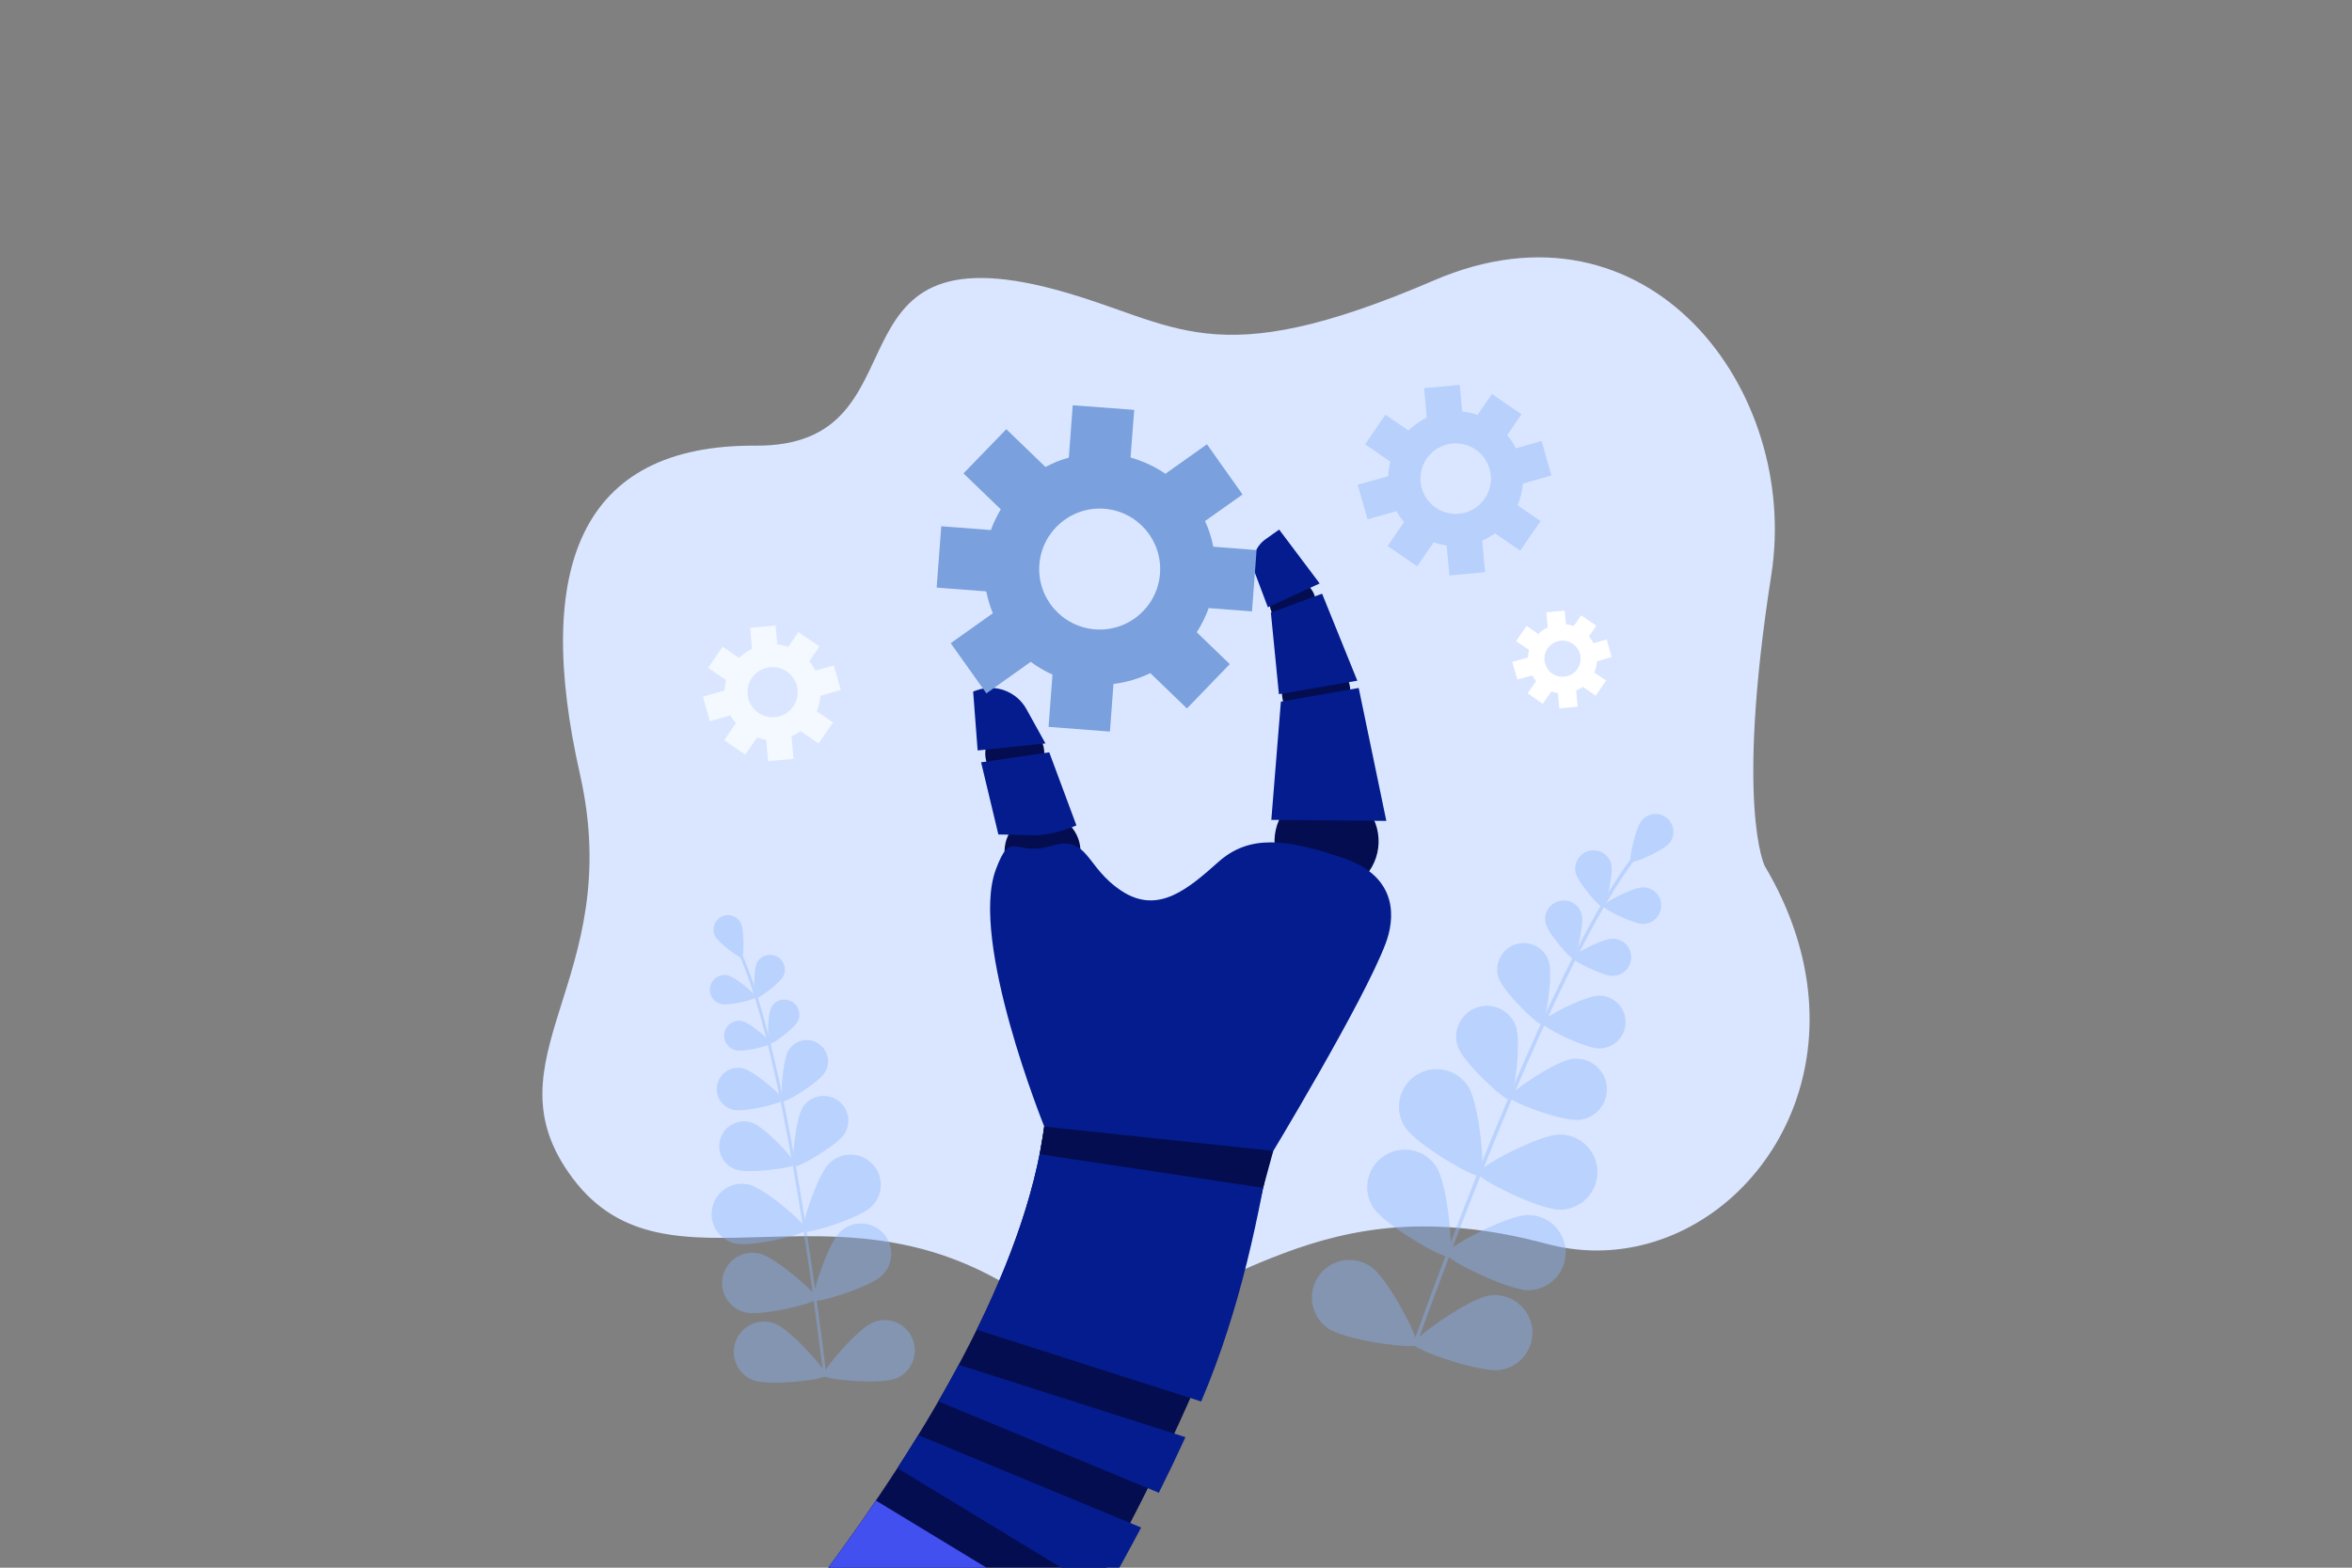
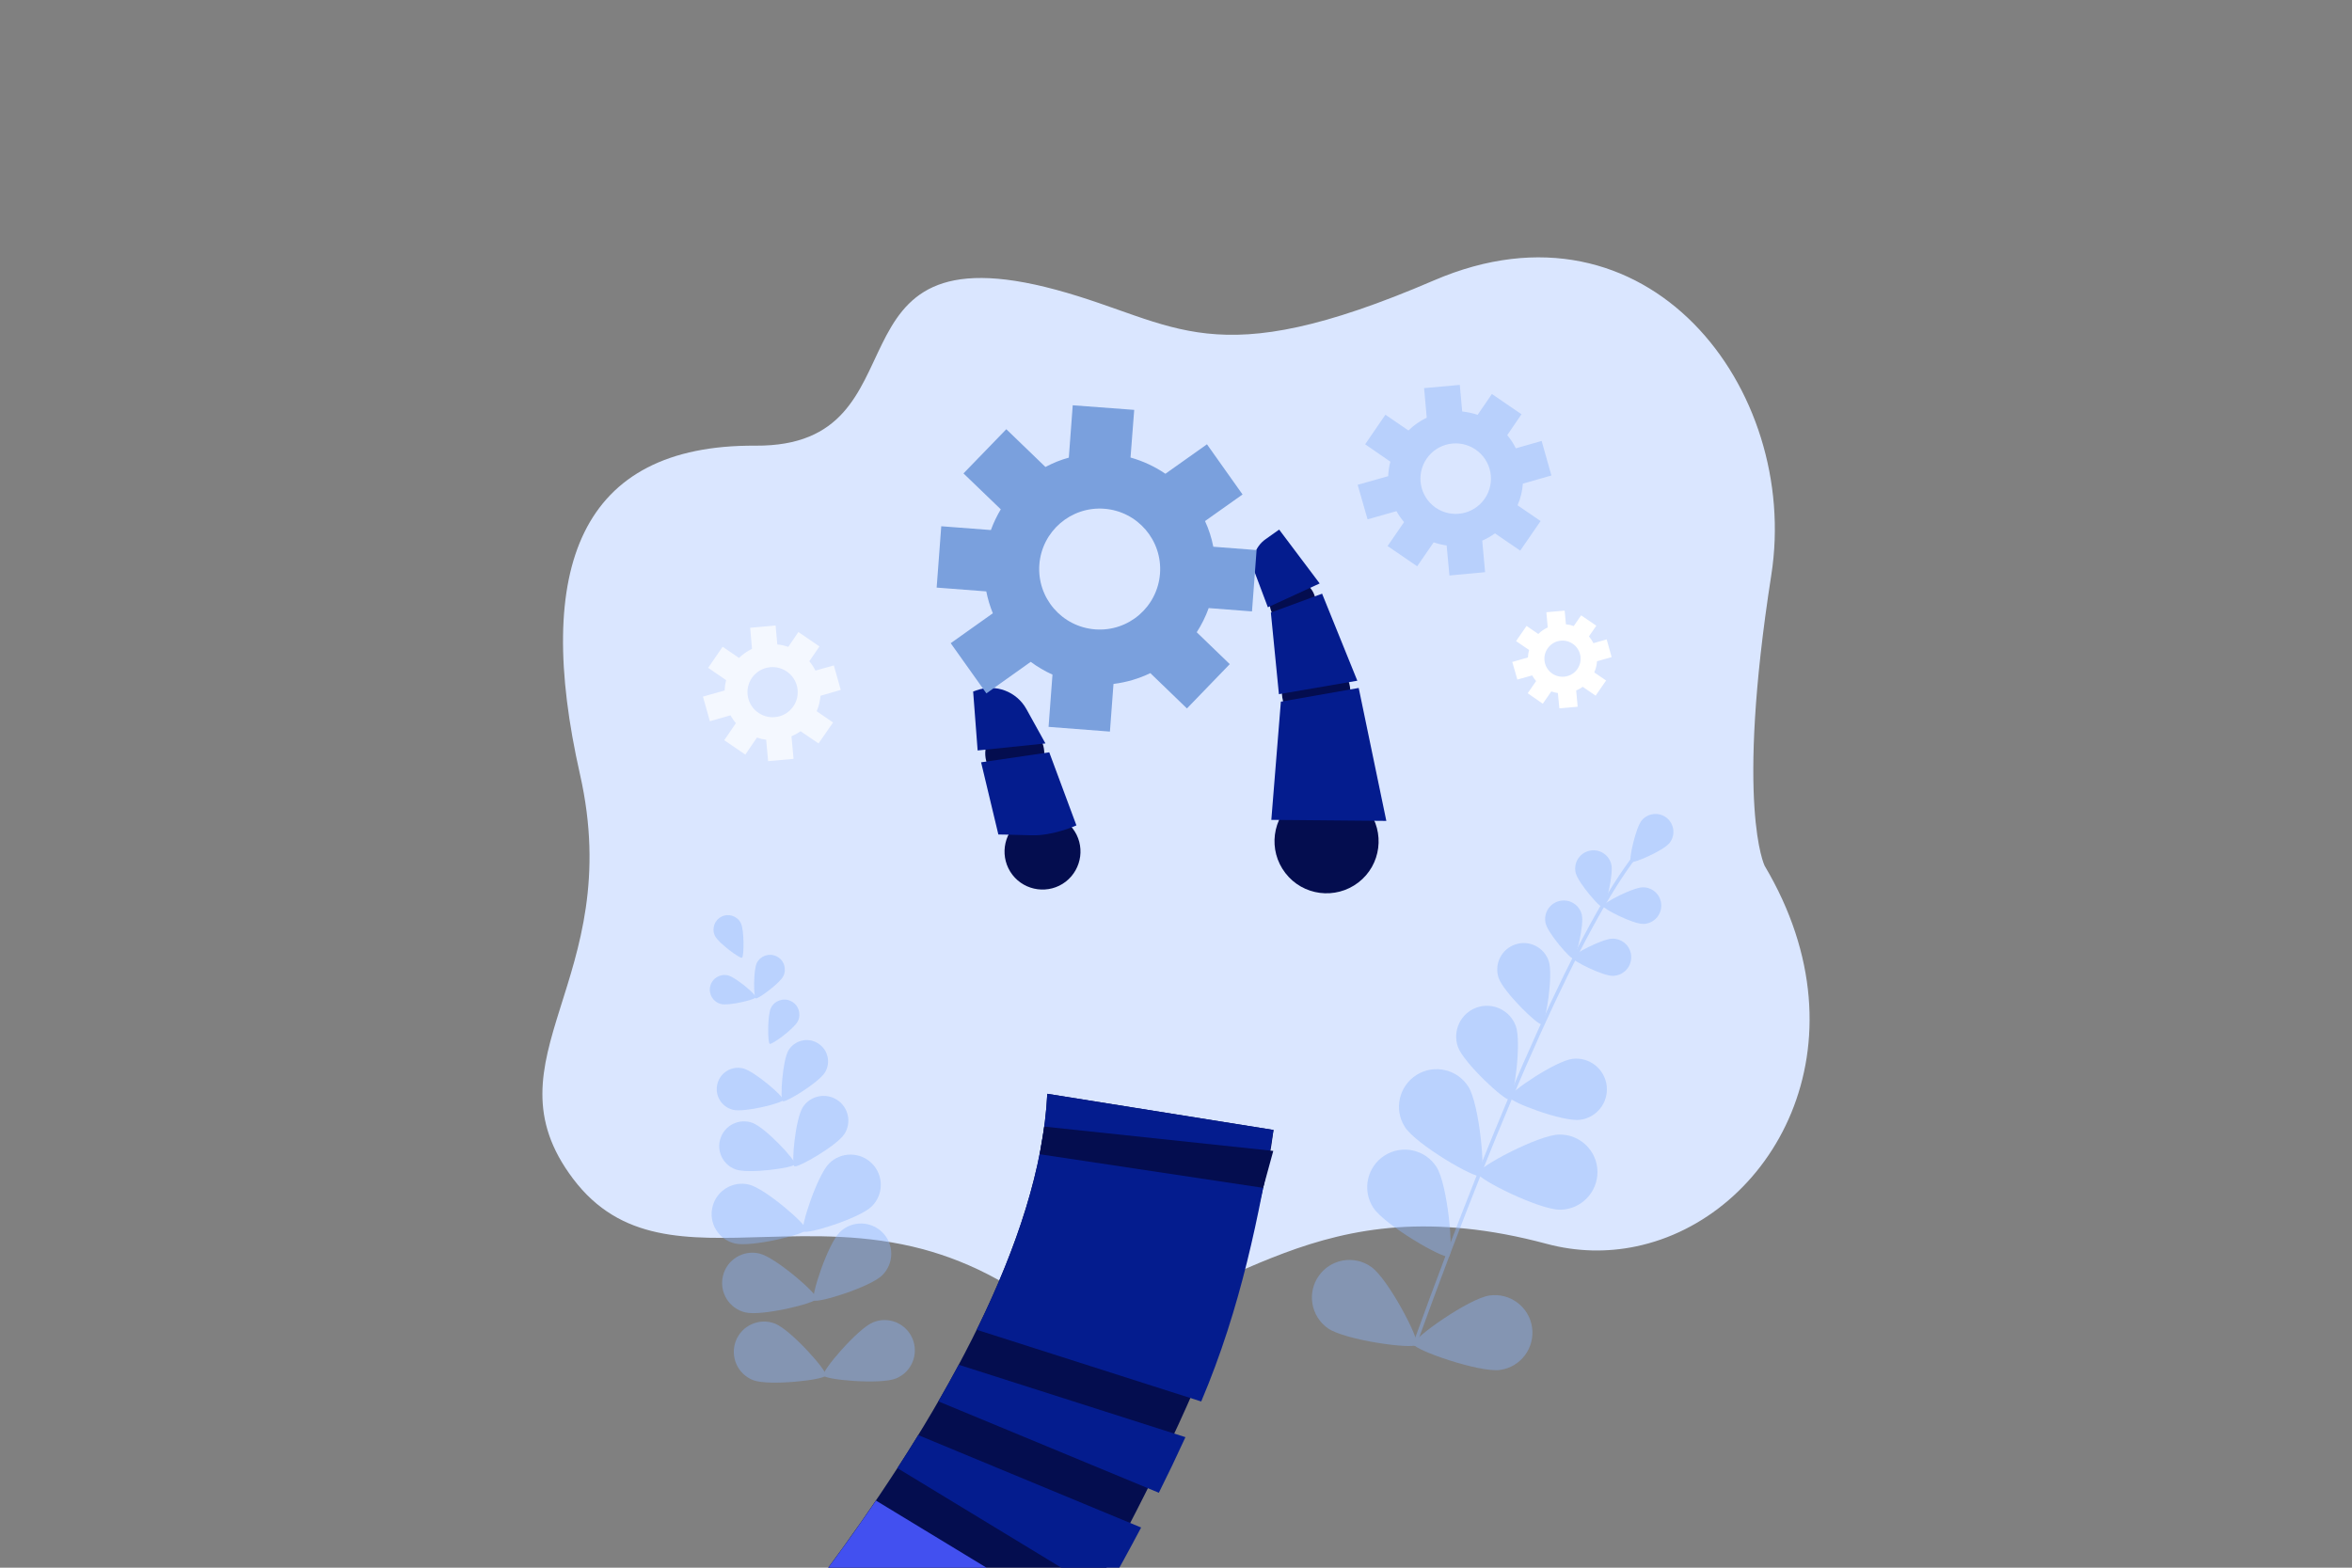
<svg xmlns="http://www.w3.org/2000/svg" version="1.2" viewBox="0 0 2043 1362" width="2043" height="1362">
  <rect x="0" y="0" width="2043" height="1362" fill="#808080" stroke="none" />
  <title>Robotic hand holding gear-ai</title>
  <defs>
    <clipPath clipPathUnits="userSpaceOnUse" id="cp1">
      <path d="m1420.96 1082.93c-24.91 5.18-51.24 4.79-77.63-2.29-50.31-13.5-92.57-16.89-129.3-14.32-151.32 10.57-208.77 122.26-347.97 45.05-21.81-12.11-43.31-20.41-64.35-26.04-48.72-13.07-95.05-11.88-137.44-10.61-67.56 2.02-125.16 4.23-166.6-50.73-78.68-104.34 46.66-172.05 6.13-351.23-40.53-179.16-0.13-286.55 152.47-285.55 152.6 1.01 53.36-191.64 261.24-135.37 105.7 28.61 134.31 75.21 328.11-8.24 185.56-79.9 318.13 94.74 292.97 255.94-31.39 201.1-5.76 252.71-5.76 252.71 92.58 155.8 6.43 306.08-111.87 330.68z" />
    </clipPath>
  </defs>
  <style>
		.s0 { fill: #dae6ff } 
		.s1 { fill: #040d4f } 
		.s2 { fill: #041c8e } 
		.s3 { fill: #4250f0 } 
		.s4 { fill: #89b4fd } 
		.s5 { fill: #7aa0dd } 
		.s6 { fill: #b8d0fc } 
		.s7 { fill: #ffffff } 
		.s8 { opacity: .7;fill: #ffffff } 
	</style>
  <g id="_Artboards_">
	</g>
  <g id="&lt;Layer&gt;">
    <g id="&lt;Group&gt;">
      <g id="&lt;Clip Group&gt;">
        <g id="&lt;Group&gt;" clip-path="url(#cp1)">
				</g>
        <g id="&lt;Group&gt;">
          <path id="&lt;Path&gt;" class="s0" d="m1421 1082.9c-24.9 5.2-51.3 4.8-77.7-2.3-50.3-13.5-92.5-16.8-129.3-14.3-151.3 10.6-208.7 122.3-347.9 45.1-21.9-12.1-43.4-20.4-64.4-26.1-48.7-13-95-11.8-137.4-10.6-67.6 2-125.2 4.3-166.6-50.7-78.7-104.4 46.6-172.1 6.1-351.2-40.5-179.2-0.1-286.6 152.5-285.6 152.6 1 53.3-191.6 261.2-135.4 105.7 28.7 134.3 75.2 328.1-8.2 185.6-79.9 318.2 94.7 293 255.9-31.4 201.1-5.8 252.7-5.8 252.7 92.6 155.9 6.5 306.1-111.8 330.7z" />
        </g>
        <g id="&lt;Group&gt;">
          <g id="&lt;Group&gt;">
            <path id="&lt;Path&gt;" class="s1" d="m1106.2 981.7c-34.4 273.1-348.3 706.7-362.6 724.4l-182.2-154.9c3.3-4.1 335.9-346.5 348.3-600.9z" />
            <g id="&lt;Group&gt;">
              <path id="&lt;Path&gt;" class="s2" d="m959.6 1384.9c10.7-19 21.3-38.3 31.6-57.8l-193.6-80.3q-8.9 14.5-18.1 28.7z" />
              <path id="&lt;Path&gt;" class="s2" d="m832.8 1185.7q-8.6 16-17.7 31.8l191.5 79.4c8-16 15.7-32.1 23.1-48.3z" />
              <path id="&lt;Path&gt;" class="s2" d="m848.4 1155.3l195 62.3c34.7-81.7 50.5-163.1 62.8-235.9l-196.5-31.4c-3.1 65-27.2 135.6-61.3 205z" />
              <path id="&lt;Path&gt;" class="s3" d="m760.9 1303.7c-93.9 138.2-197.6 245.2-199.5 247.5l182.2 154.9c7.6-9.4 106.5-134.4 199.1-292z" />
            </g>
          </g>
          <g id="&lt;Group&gt;">
            <path id="&lt;Path&gt;" class="s1" d="m1124.7 695.1c-19.8 15.2-23.5 43.6-8.2 63.4 15.2 19.8 43.6 23.4 63.4 8.2 19.8-15.2 23.4-43.6 8.2-63.4-15.2-19.8-43.6-23.5-63.4-8.2z" />
            <path id="&lt;Path&gt;" class="s1" d="m1125.1 577.8c-13 10-15.5 28.7-5.4 41.7 10 13 28.7 15.4 41.7 5.4 13-10 15.4-28.7 5.4-41.7-10-13-28.7-15.5-41.7-5.4z" />
            <path id="&lt;Path&gt;" class="s1" d="m1110.6 507.9c-8.7 6.7-10.3 19.3-3.6 28 6.8 8.8 19.3 10.4 28.1 3.7 8.7-6.8 10.4-19.3 3.6-28.1-6.7-8.8-19.3-10.4-28.1-3.6z" />
            <path id="&lt;Path&gt;" class="s2" d="m1204.2 713.2l-24-115.5-67.6 11.9-8.3 102.7z" />
            <path id="&lt;Path&gt;" class="s2" d="m1179 591.4l-30.6-75.6-44.5 16.4 7 70.9z" />
            <path id="&lt;Path&gt;" class="s2" d="m1146.3 506.9l-35.2-46.8-11.7 8.3c-9.5 6.6-13.2 18.8-9.2 29.7l11.1 29.5z" />
            <path id="&lt;Path&gt;" class="s1" d="m885.4 713.7c-14.4 11.1-17.1 31.8-6 46.3 11.1 14.4 31.9 17.1 46.3 6 14.4-11.2 17.1-31.9 6-46.3-11.1-14.4-31.8-17.1-46.3-6z" />
            <path id="&lt;Path&gt;" class="s1" d="m865.8 634.2c-11.2 8.7-13.3 24.8-4.7 36 8.7 11.2 24.8 13.3 36 4.6 11.2-8.6 13.3-24.7 4.7-35.9-8.7-11.2-24.8-13.3-36-4.7z" />
-             <path id="&lt;Path&gt;" class="s2" d="m907.1 978.8l195.4 27c0 0 82.4-136 101.2-186.4 7.3-19.4 12.6-57.3-37.2-74.1-49.8-16.9-81.4-20.1-107.9 3.3-26.4 23.5-52.6 46.4-84.4 25.4-31.9-20.9-28.4-48.9-61-39.1-32.5 9.7-34.7-15.4-48.2 20.5-23.2 62.1 42.1 223.4 42.1 223.4z" />
            <path id="&lt;Path&gt;" class="s2" d="m935 717.1c0 0-20.2 9.2-39 8.6-18.9-0.6-28.8-0.7-28.8-0.7l-15-62.7 59.2-8.7z" />
            <path id="&lt;Path&gt;" class="s2" d="m849.2 652l-3.9-51.2 2.8-1c16.5-6 35 0.9 43.5 16.3l16.5 29.8z" />
          </g>
          <path id="&lt;Path&gt;" class="s1" d="m1097.2 1032l8.8-32.1-198.9-21.1-4 24z" />
        </g>
        <g id="&lt;Group&gt;" style="opacity: .4">
          <path id="&lt;Path&gt;" class="s4" d="m1228.8 1169.2q-0.1-0.1-0.3-0.1c-0.8-0.3-1.3-1.2-1-2 77.7-214.8 145.9-365.7 192.1-424.9 1-1.3 1.7-2.3 2-2.8 0.5-0.7 1.4-1 2.2-0.5 0.7 0.4 1 1.4 0.5 2.2-0.3 0.6-1.1 1.5-2.2 3-46 59-114 209.6-191.6 424-0.2 0.8-1 1.2-1.7 1.1z" />
          <path id="&lt;Path&gt;" class="s4" d="m1450 732.6c-5.4 6.6-31.6 17.9-33.5 16.3-1.9-1.5 4.1-29.4 9.5-36.1 5.5-6.6 15.3-7.5 21.9-2.1 6.6 5.5 7.6 15.3 2.1 21.9z" />
          <path id="&lt;Path&gt;" class="s4" d="m1399.6 750.9c2.1 8.5-4.9 36.9-7.3 37.5-2.4 0.6-21.5-21.5-23.6-30-2.1-8.6 3.2-17.2 11.7-19.2 8.6-2.1 17.1 3.2 19.2 11.7z" />
          <path id="&lt;Path&gt;" class="s4" d="m1427.3 802.7c-8.8 0.1-34.9-13.1-34.9-15.6 0-2.5 25.8-16.1 34.6-16.2 8.8-0.1 15.9 6.9 16 15.7 0.1 8.8-6.9 16-15.7 16.1z" />
          <path id="&lt;Path&gt;" class="s4" d="m1316.7 891.5c5 13.9-1.5 62.5-5.4 63.9-4 1.4-39.9-32-44.9-45.8-4.9-13.9 2.3-29.2 16.1-34.2 13.9-5 29.2 2.2 34.2 16.1z" />
          <path id="&lt;Path&gt;" class="s4" d="m1372.2 972.9c-14.6 1.8-60.5-15.4-61-19.6-0.5-4.2 40.1-31.6 54.8-33.4 14.6-1.7 27.9 8.8 29.6 23.4 1.7 14.6-8.7 27.9-23.4 29.6z" />
          <path id="&lt;Path&gt;" class="s4" d="m1275.4 944c9.7 15.2 15.1 75 10.8 77.7-4.4 2.8-56.2-27.4-65.9-42.6-9.7-15.2-5.2-35.4 10-45.1 15.2-9.7 35.4-5.2 45.1 10z" />
          <path id="&lt;Path&gt;" class="s4" d="m1355.4 1051c-18 0.3-71.7-26.5-71.8-31.6-0.1-5.2 52.8-33.5 70.8-33.7 18.1-0.3 32.9 14.1 33.2 32.1 0.2 18.1-14.2 32.9-32.2 33.2z" />
          <path id="&lt;Path&gt;" class="s4" d="m1247.8 1013.9c9.7 15.2 15.1 75 10.8 77.7-4.4 2.8-56.2-27.4-65.9-42.6-9.7-15.2-5.2-35.4 10-45.1 15.3-9.7 35.4-5.2 45.1 10z" />
-           <path id="&lt;Path&gt;" class="s4" d="m1327.8 1120.9c-18 0.3-71.7-26.5-71.8-31.6-0.1-5.2 52.8-33.5 70.8-33.7 18.1-0.3 32.9 14.1 33.2 32.2 0.2 18-14.2 32.8-32.2 33.1z" />
          <path id="&lt;Path&gt;" class="s4" d="m1191 1100.6c14.8 10.3 42.5 63.5 39.6 67.7-3 4.2-62.4-3.9-77.2-14.3-14.7-10.4-18.3-30.8-7.9-45.5 10.4-14.8 30.7-18.3 45.5-7.9z" />
          <path id="&lt;Path&gt;" class="s4" d="m1303 1190.2c-17.9 2.5-74.5-17.3-75.2-22.4-0.7-5.1 48.2-39.8 66.1-42.3 17.8-2.5 34.4 9.9 36.9 27.8 2.5 17.8-9.9 34.4-27.8 36.9z" />
          <path id="&lt;Path&gt;" class="s4" d="m1374 794.7c2.1 8.7-4.9 37.5-7.4 38.1-2.5 0.6-21.9-21.9-24-30.5-2.1-8.7 3.2-17.4 11.9-19.5 8.7-2.1 17.4 3.2 19.5 11.9z" />
          <path id="&lt;Path&gt;" class="s4" d="m1400.9 847.8c-8.9 0.1-35.4-13.3-35.4-15.8 0-2.6 26.2-16.4 35.1-16.5 9-0.1 16.3 7.1 16.3 16 0.1 8.9-7 16.2-16 16.3z" />
          <path id="&lt;Path&gt;" class="s4" d="m1345.3 835.1c4 12-2.6 53.7-6.1 54.8-3.4 1.1-33.5-28.4-37.5-40.4-4-12 2.6-25 14.6-29 12.1-4 25 2.5 29 14.6z" />
-           <path id="&lt;Path&gt;" class="s4" d="m1389.3 910.9c-12.7 0.1-50.3-18.8-50.3-22.5-0.1-3.6 37.2-23.3 49.9-23.4 12.6-0.1 23 10 23.1 22.7 0.2 12.7-10 23.1-22.7 23.2z" />
+           <path id="&lt;Path&gt;" class="s4" d="m1389.3 910.9z" />
        </g>
        <g id="&lt;Group&gt;" style="opacity: .4">
-           <path id="&lt;Path&gt;" class="s4" d="m716.4 1195.9q0.1 0 0.2 0c0.7-0.1 1.2-0.7 1.2-1.4-22.4-182.7-48.8-313.5-74.5-368.3-0.5-1.2-1-2.1-1.1-2.5-0.2-0.7-0.9-1.1-1.6-0.8-0.7 0.2-1 0.9-0.8 1.6 0.2 0.5 0.6 1.4 1.2 2.8 25.5 54.6 51.9 185.1 74.2 367.5 0.1 0.6 0.6 1.1 1.2 1.1z" />
          <path id="&lt;Path&gt;" class="s4" d="m621.1 813.2c3.1 6.2 21.7 19.8 23.4 18.9 1.8-0.9 2.1-23.9-1-30.1-3.1-6.2-10.6-8.7-16.8-5.6-6.2 3.1-8.7 10.6-5.6 16.8z" />
          <path id="&lt;Path&gt;" class="s4" d="m657.4 836.6c-3.1 6.4-2.8 29.9-1 30.8 1.8 0.9 20.8-13 24-19.3 3.1-6.4 0.6-14.1-5.8-17.2-6.3-3.2-14-0.6-17.2 5.7z" />
          <path id="&lt;Path&gt;" class="s4" d="m626.4 872.3c6.9 1.7 29.7-3.9 30.2-5.9 0.5-2-17.4-17.3-24.3-19-6.8-1.6-13.8 2.6-15.4 9.5-1.6 6.9 2.6 13.8 9.5 15.4z" />
          <path id="&lt;Path&gt;" class="s4" d="m697.3 962c-6.4 10-10.1 49.3-7.3 51.2 2.9 1.8 37.1-18 43.5-28 6.4-10 3.5-23.3-6.5-29.7-10-6.4-23.3-3.5-29.7 6.5z" />
          <path id="&lt;Path&gt;" class="s4" d="m639 1016c11.2 4 50.3-1.3 51.5-4.5 1.1-3.2-25.8-32-37-36-11.2-4-23.5 1.8-27.5 13-4 11.2 1.8 23.5 13 27.5z" />
          <path id="&lt;Path&gt;" class="s4" d="m720.3 1010.7c-10.4 10.2-25.4 56.1-22.5 59.1 2.9 3 49.1-11.4 59.4-21.7 10.4-10.2 10.5-26.8 0.3-37.2-10.2-10.3-26.9-10.4-37.2-0.2z" />
          <path id="&lt;Path&gt;" class="s4" d="m638.2 1080.3c14.1 3.5 61.1-7.9 62.1-11.9 1-4-35.5-35.8-49.6-39.2-14.1-3.5-28.4 5.2-31.8 19.3-3.5 14.1 5.2 28.4 19.3 31.8z" />
          <path id="&lt;Path&gt;" class="s4" d="m729.4 1070.6c-10.4 10.2-25.4 56.1-22.5 59.1 2.9 2.9 49.1-11.5 59.4-21.7 10.4-10.2 10.5-26.9 0.3-37.2-10.2-10.3-26.9-10.5-37.2-0.2z" />
          <path id="&lt;Path&gt;" class="s4" d="m647.3 1140.2c14.1 3.5 61.1-7.9 62.1-11.9 1-4-35.5-35.8-49.6-39.2-14.1-3.5-28.4 5.2-31.8 19.3-3.5 14.1 5.2 28.4 19.3 31.8z" />
          <path id="&lt;Path&gt;" class="s4" d="m758.4 1148.8c-13.4 5.5-44.8 42.3-43.2 46.2 1.5 3.8 49.7 8.1 63.1 2.6 13.5-5.5 19.9-20.9 14.4-34.4-5.5-13.4-20.8-19.9-34.3-14.4z" />
          <path id="&lt;Path&gt;" class="s4" d="m654.3 1199.1c13.6 5.2 61.6-0.2 63.1-4.1 1.5-3.8-30.7-39.9-44.3-45.1-13.6-5.2-28.8 1.6-34 15.2-5.1 13.6 1.6 28.8 15.2 34z" />
          <path id="&lt;Path&gt;" class="s4" d="m669.7 875.6c-3.2 6.5-2.9 30.4-1.1 31.3 1.9 0.9 21.2-13.2 24.4-19.6 3.2-6.5 0.6-14.3-5.9-17.5-6.4-3.2-14.2-0.6-17.4 5.8z" />
-           <path id="&lt;Path&gt;" class="s4" d="m639 912.5c7 1.7 30.2-4 30.6-6 0.5-2-17.6-17.6-24.6-19.3-7-1.7-14 2.6-15.7 9.6-1.6 7 2.7 14 9.7 15.7z" />
          <path id="&lt;Path&gt;" class="s4" d="m684.9 912.5c-5.2 8.8-7.5 42.7-5 44.2 2.5 1.5 31.4-16.3 36.7-25 5.3-8.7 2.5-20.1-6.3-25.4-8.7-5.3-20.1-2.5-25.4 6.2z" />
          <path id="&lt;Path&gt;" class="s4" d="m636.8 964.2c9.9 2.4 42.9-5.8 43.5-8.6 0.7-2.8-25-25-34.9-27.4-10-2.4-20 3.8-22.3 13.7-2.4 9.9 3.7 19.9 13.7 22.3z" />
        </g>
        <path id="&lt;Compound Path&gt;" fill-rule="evenodd" class="s5" d="m982 397.5c11 3.1 21.2 7.9 30.3 14.1l36.1-25.6 30.9 43.6-32.6 23.1c3.3 7.1 5.7 14.6 7.2 22.3l37.6 2.9-4 53.3-37.6-2.9c-2.7 7.5-6.2 14.5-10.4 21l28.7 27.7-37.2 38.5-31.8-30.7c-9.9 4.8-20.7 8-32 9.4l-3.1 41.4-53.3-4.1 3.4-45.4c-6.7-3-13.1-6.8-18.9-11.1l-38.5 27.4-31-43.6 36.6-26c-2.5-6.1-4.4-12.5-5.7-19l-43.1-3.3 4-53.3 43.1 3.3c2.3-6.3 5.2-12.3 8.6-18l-32.4-31.2 37.2-38.4 34 32.8c6.4-3.4 13.2-6.2 20.3-8.1l3.4-45.5 53.4 4zm-22.8 44.5c-28.9-2.2-54.2 19.5-56.4 48.5-2.1 28.9 19.5 54.1 48.5 56.3 28.9 2.2 54.1-19.5 56.3-48.4 2.2-29-19.5-54.2-48.4-56.4z" />
        <path id="&lt;Compound Path&gt;" fill-rule="evenodd" class="s6" d="m1223.4 374c4.7-4.6 10.1-8.4 15.9-11.1l-2.3-25.7 31-2.8 2.1 23.1c4.5 0.5 9 1.4 13.4 2.9l12.4-18.1 25.7 17.6-12.4 18.2c3 3.5 5.5 7.3 7.5 11.4l22.4-6.4 8.5 30-24.8 7.1c-0.4 6.4-2 12.7-4.6 18.8l20 13.7-17.7 25.7-21.9-15c-3.5 2.5-7.2 4.6-11.1 6.3l2.5 27.4-31 2.9-2.4-26.1q-5.7-0.8-11.3-2.7l-14.3 20.8-25.7-17.6 14.3-20.8q-3.8-4.5-6.6-9.5l-25.1 7.1-8.6-30 26.5-7.5c0.2-4.2 0.8-8.5 1.9-12.6l-21.9-15.1 17.6-25.7zm15.8 24.5c-9.6 14-6 33 7.9 42.6 14 9.6 33 6 42.6-7.9 9.6-14 6-33-7.9-42.6-14-9.6-33.1-6-42.6 7.9z" />
        <path id="&lt;Compound Path&gt;" fill-rule="evenodd" class="s7" d="m1336.2 550.8c2.4-2.4 5.2-4.3 8.2-5.7l-1.2-13.2 15.9-1.4 1.1 11.9q3.5 0.3 6.8 1.5l6.4-9.3 13.2 9-6.4 9.3q2.3 2.7 3.9 5.9l11.5-3.3 4.3 15.4-12.7 3.6c-0.2 3.3-1 6.6-2.4 9.7l10.3 7-9.1 13.2-11.2-7.7q-2.7 1.9-5.7 3.2l1.3 14.1-15.9 1.4-1.3-13.3q-2.9-0.4-5.7-1.4l-7.4 10.7-13.1-9.1 7.3-10.6q-2-2.3-3.4-4.9l-12.9 3.6-4.4-15.3 13.6-3.9q0.1-3.3 1-6.5l-11.3-7.7 9.1-13.2zm8.1 12.6c-5 7.1-3.1 16.9 4 21.8 7.2 4.9 17 3.1 21.9-4 4.9-7.2 3.1-17-4.1-21.9-7.2-4.9-16.9-3.1-21.8 4.1z" />
        <path id="&lt;Compound Path&gt;" fill-rule="evenodd" class="s8" d="m641.9 571.6c3.4-3.3 7.2-5.9 11.3-7.9l-1.6-18.3 22.1-2 1.5 16.5c3.2 0.3 6.4 1 9.5 2.1l8.8-12.9 18.3 12.5-8.8 12.9c2.1 2.5 3.9 5.3 5.3 8.1l16-4.5 6 21.3-17.6 5.1c-0.4 4.5-1.4 9.1-3.3 13.4l14.2 9.8-12.6 18.2-15.6-10.6q-3.7 2.6-7.9 4.4l1.8 19.6-22.1 2-1.7-18.6q-4-0.5-8-1.9l-10.1 14.8-18.3-12.5 10.1-14.8q-2.7-3.2-4.7-6.8l-17.9 5.1-6-21.4 18.8-5.3q0.2-4.6 1.3-9l-15.6-10.7 12.6-18.3zm11.2 17.4c-6.8 9.9-4.3 23.5 5.7 30.3 9.9 6.8 23.5 4.3 30.3-5.6 6.8-9.9 4.3-23.5-5.7-30.3-9.9-6.8-23.5-4.3-30.3 5.6z" />
      </g>
    </g>
  </g>
</svg>